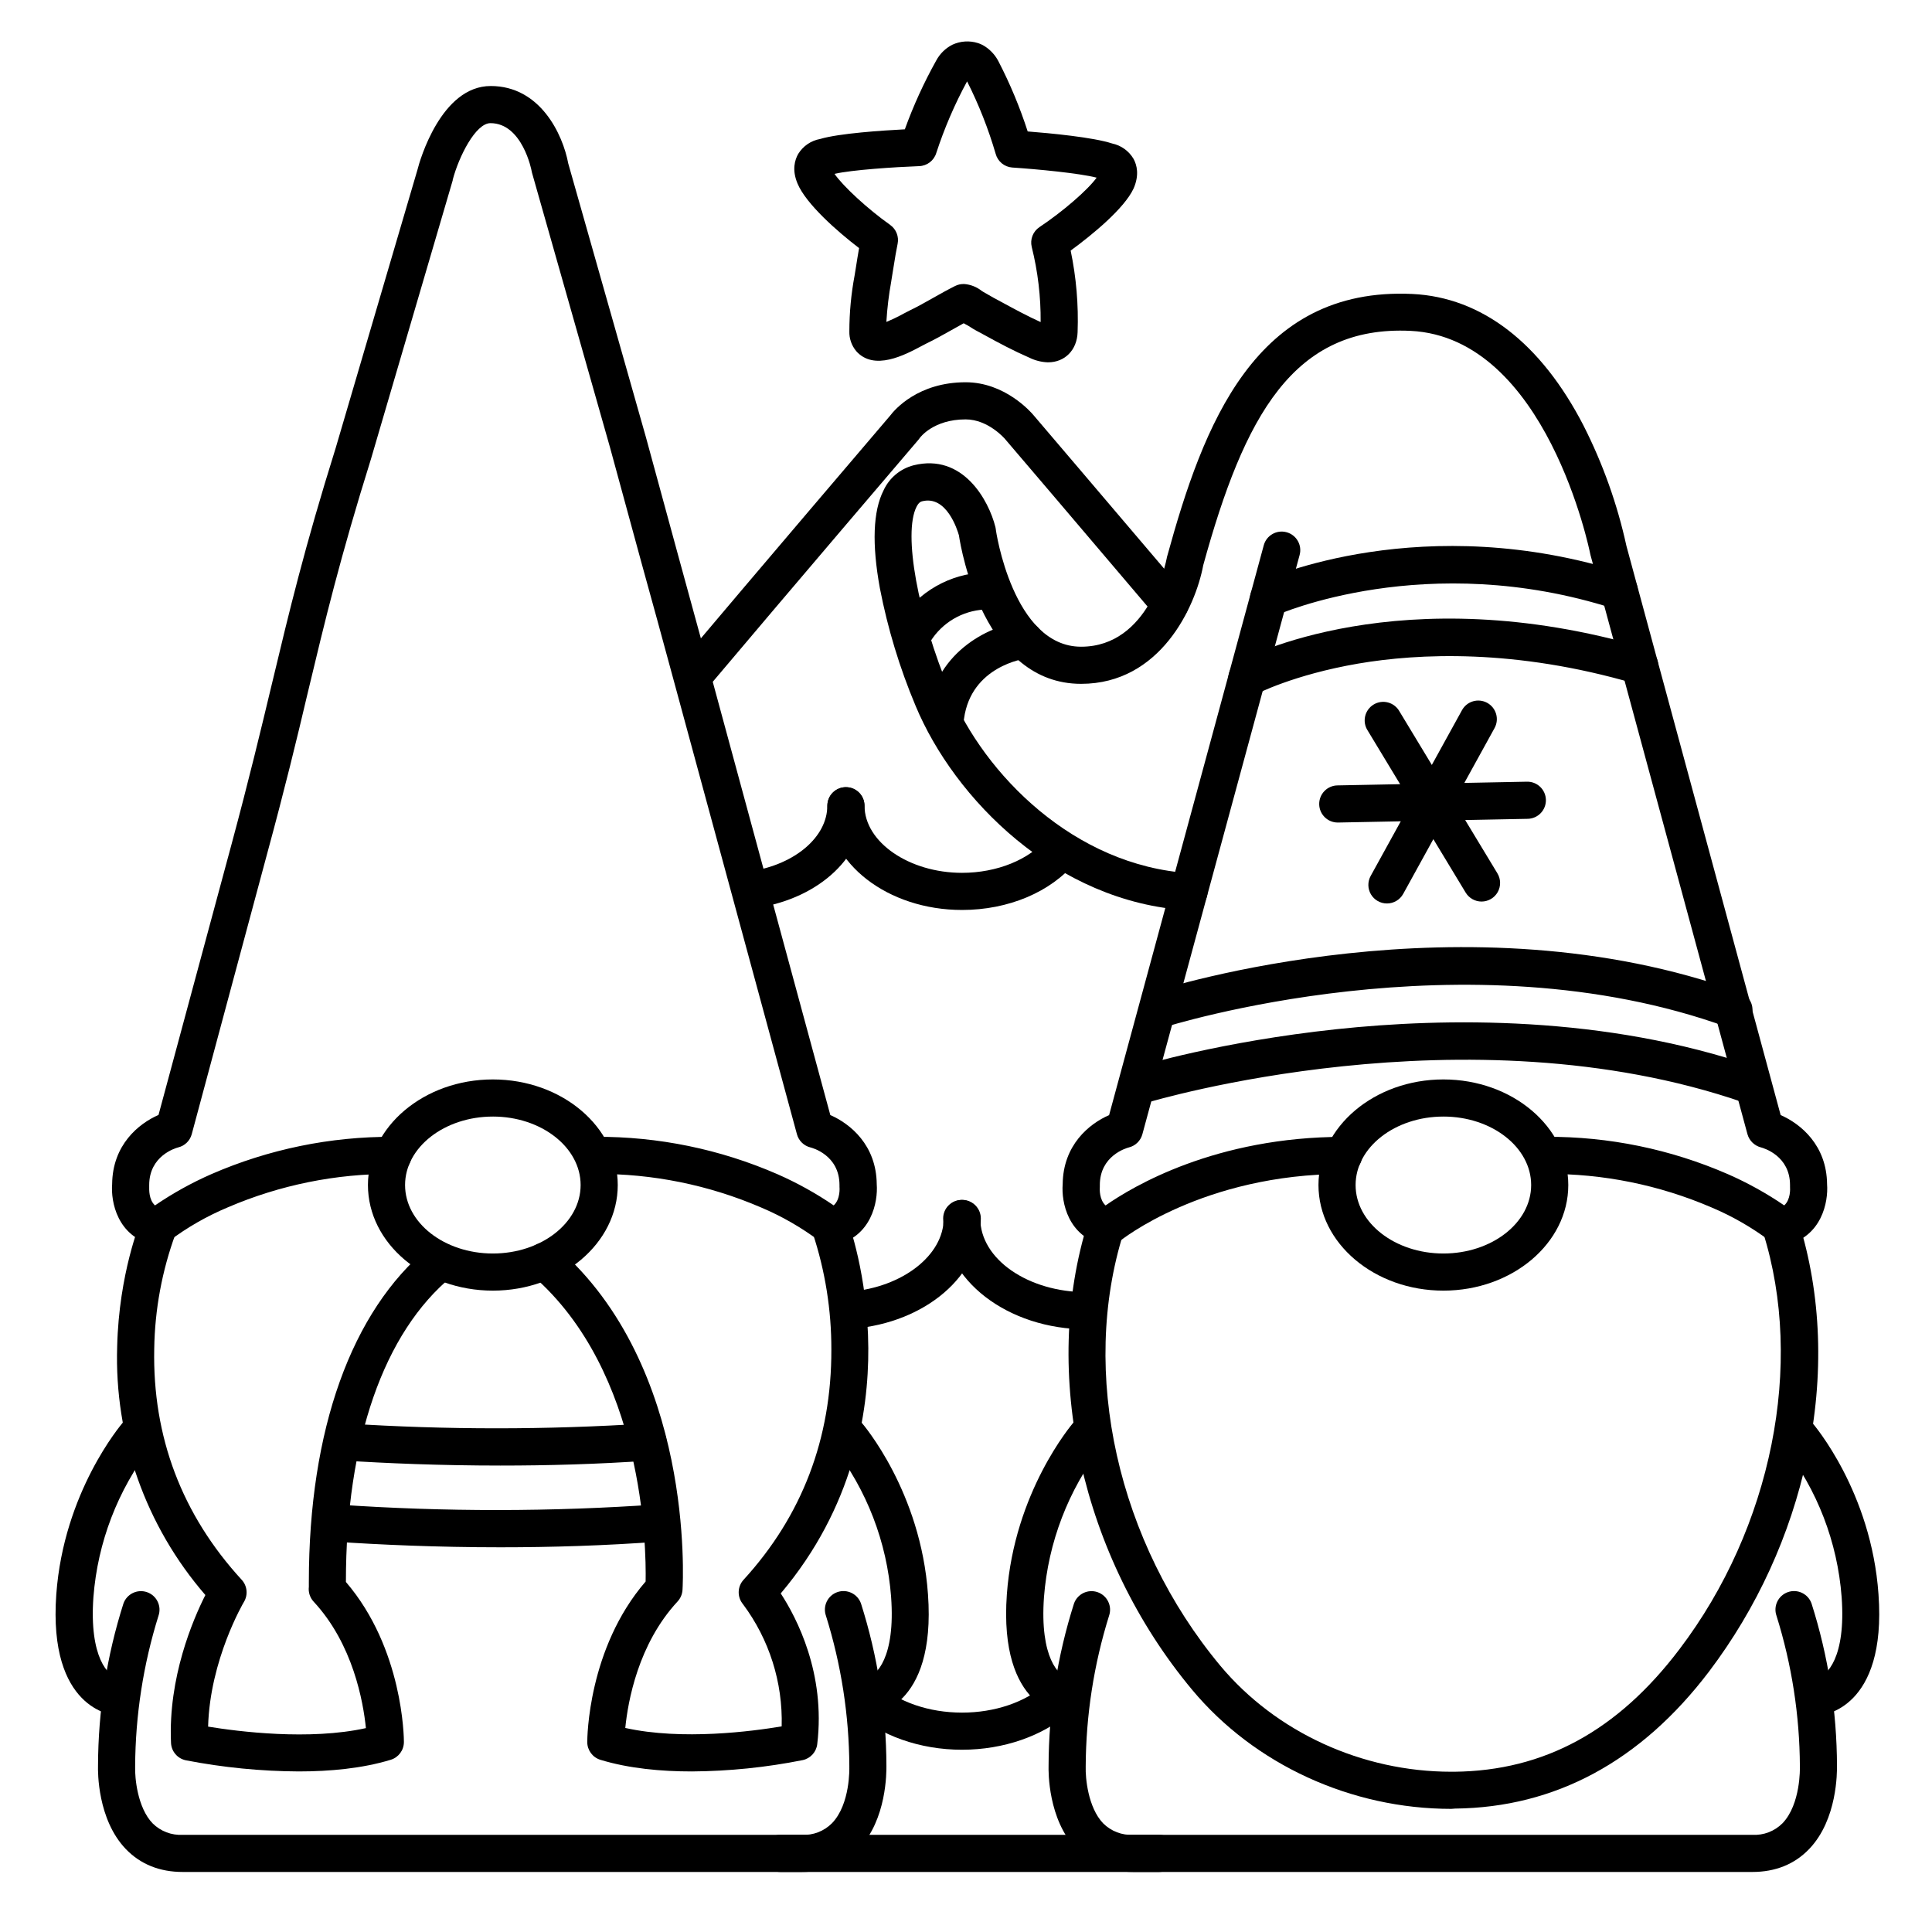
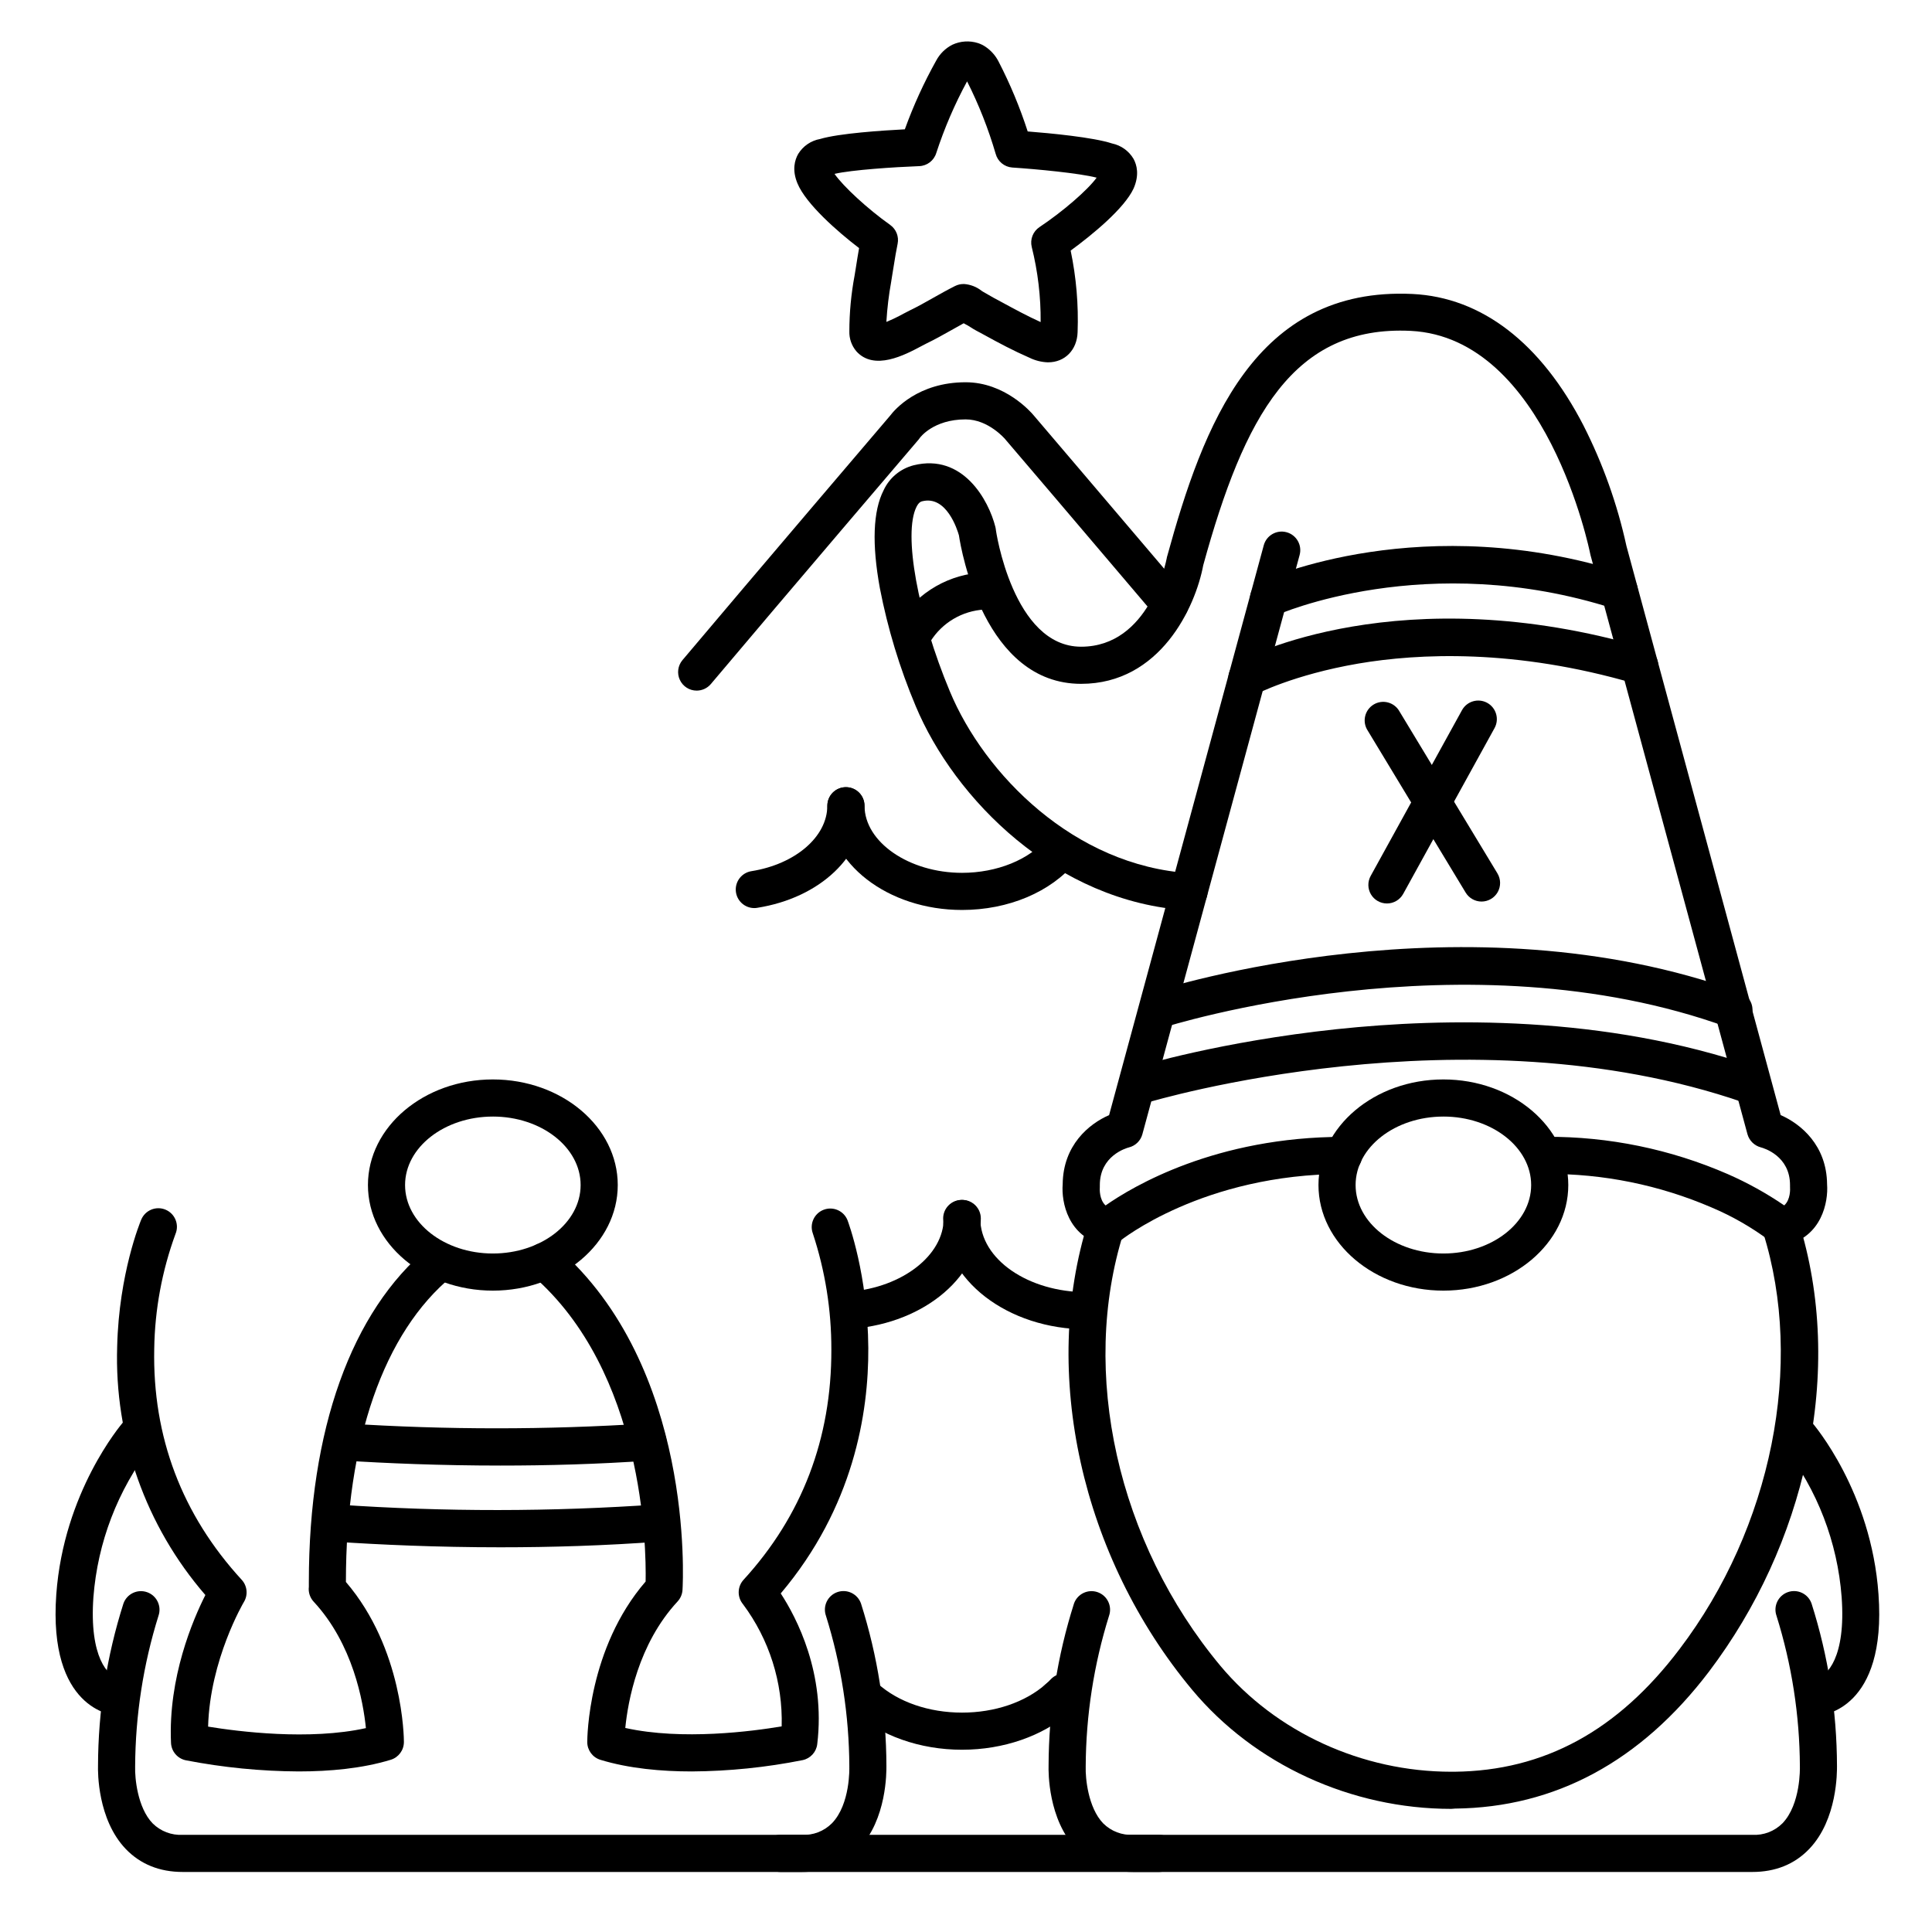
<svg xmlns="http://www.w3.org/2000/svg" fill="#000000" width="800px" height="800px" version="1.1" viewBox="144 144 512 512">
  <g>
-     <path d="m364.33 474.04c-1.152 0-2.266-0.406-3.148-1.141-4.801-3.606-10.027-6.606-15.559-8.938-13.812-5.938-28.703-8.953-43.738-8.855-2.715 0-4.918-2.203-4.918-4.918 0-2.719 2.203-4.922 4.918-4.922 16.551-0.086 32.938 3.281 48.109 9.891 5.227 2.293 10.23 5.066 14.945 8.285 1.82-1.652 1.555-4.762 1.535-4.922-0.02-0.156 0-0.305 0-0.461 0-8.031-7.371-9.898-7.684-9.977-1.746-0.422-3.121-1.762-3.594-3.496l-32.352-119.15c-3.387-12.488-6.09-22.367-8.855-32.324-2.559-9.379-5.137-18.812-8.336-30.562l-20.664-72.758c-0.047-0.16-0.082-0.324-0.109-0.492 0-0.109-2.43-12.664-10.902-12.664-3.938 0-8.383 8.855-10.008 15.027v0.137l-21.648 73.801c-8.215 26.273-12.164 42.746-16.727 61.824-2.953 12.555-6.102 25.535-10.824 42.902l-19.957 74.242c-0.465 1.738-1.844 3.082-3.59 3.504-0.746 0.195-7.684 2.242-7.684 9.977v0.473c0 0.621-0.148 3.394 1.535 4.922 4.711-3.219 9.711-5.992 14.934-8.285 15.172-6.606 31.555-9.973 48.102-9.891 2.715 0 4.918 2.203 4.918 4.922 0 2.715-2.203 4.918-4.918 4.918-15.039-0.094-29.934 2.918-43.75 8.855-5.535 2.32-10.762 5.312-15.559 8.918-1.188 0.973-2.762 1.34-4.258 0.984-9.418-2.195-11.207-11.336-10.824-16.078 0.098-10.344 6.977-16 12.289-18.32l19.355-71.742c4.644-17.238 7.734-30.148 10.727-42.637 4.606-19.246 8.582-35.875 16.875-62.387l21.648-73.652c0.629-2.574 6.316-22.254 19.434-22.254s19.098 12.793 20.547 20.535l20.594 72.578c3.207 11.809 5.785 21.234 8.344 30.602 2.715 9.969 5.422 19.855 8.855 32.344l31.656 116.65c5.312 2.32 12.203 7.969 12.301 18.32 0.363 4.742-1.438 13.883-10.824 16.078v0.008c-0.391 0.094-0.789 0.137-1.191 0.129z" />
    <path d="m274.61 486.03c-18.254 0-33.102-12.555-33.102-27.984s14.848-27.984 33.102-27.984c18.254 0 33.102 12.555 33.102 27.984 0 15.426-14.848 27.984-33.102 27.984zm0-46.129c-12.793 0-23.262 8.137-23.262 18.145s10.441 18.145 23.262 18.145c12.82 0 23.262-8.137 23.262-18.145s-10.43-18.148-23.262-18.148z" />
    <path d="m223.19 613.45c-10.047-0.051-20.066-1.039-29.934-2.953-2.207-0.449-3.832-2.344-3.934-4.594-0.789-17.34 5.824-32.719 9.102-39.203-15.797-18.242-24.141-41.762-23.371-65.879 0.473-19.387 6.141-33.043 6.375-33.613h0.004c1.051-2.508 3.938-3.684 6.445-2.629 2.504 1.055 3.68 3.941 2.625 6.445-3.57 9.75-5.473 20.035-5.629 30.414-0.48 23.32 7.312 43.926 23.172 61.215h0.004c1.488 1.617 1.727 4.031 0.578 5.906-0.09 0.156-8.992 15.242-9.477 33.012 7.988 1.309 26.824 3.711 41.82 0.395-0.707-6.977-3.414-22.277-13.855-33.516-0.98-1.062-1.441-2.5-1.266-3.934v-1.27c0-40.344 11.285-71.781 31.715-88.629h-0.004c1-0.883 2.316-1.32 3.644-1.215 1.328 0.105 2.559 0.746 3.406 1.773 0.848 1.027 1.242 2.356 1.094 3.68-0.148 1.324-0.828 2.531-1.883 3.348-18.129 14.879-28.152 43.66-28.152 80.984v0.051c15.191 17.711 15.371 41.387 15.371 42.422l-0.004-0.004c0 2.16-1.414 4.07-3.481 4.703-7.598 2.32-16.246 3.09-24.367 3.09z" />
    <path d="m327.29 613.45c-8.02 0-16.59-0.766-24.207-3.09h0.004c-2.059-0.645-3.457-2.551-3.457-4.703 0-1.031 0.176-24.848 15.469-42.539 0.176-9.309-0.5-55.539-29.922-81.062-1.031-0.84-1.68-2.062-1.793-3.391-0.117-1.324 0.312-2.641 1.184-3.648 0.871-1.004 2.117-1.613 3.445-1.688s2.629 0.395 3.609 1.297c36.359 31.547 33.398 88.324 33.25 90.734-0.07 1.137-0.535 2.215-1.309 3.051-10.48 11.297-13.164 26.566-13.855 33.516 15.105 3.356 33.762 0.875 41.445-0.422 0.324-11.641-3.289-23.047-10.254-32.375-1.57-1.891-1.508-4.648 0.148-6.465 15.508-16.945 23.332-37.461 23.273-61.008 0.023-10.473-1.637-20.879-4.922-30.82-0.895-2.523 0.395-5.297 2.894-6.242 2.504-0.949 5.305 0.277 6.305 2.758 0.215 0.582 5.391 14.426 5.512 33.891 0.109 17.27-3.938 42.242-23.203 65.031 4.191 6.414 11.926 21.156 9.672 39.941-0.246 2.09-1.793 3.789-3.848 4.231-9.695 1.938-19.555 2.941-29.441 3.004z" />
    <path d="m174.54 598.57c-0.727-0.051-17.801-1.625-15.625-32.02 1.969-27.148 17.102-44.898 17.711-45.648 1.781-2.055 4.891-2.277 6.941-0.496 2.055 1.781 2.277 4.887 0.5 6.941-8.875 11.543-14.195 25.418-15.312 39.93-1.141 15.98 3.938 21.059 6.711 21.512h-0.195z" />
    <path d="m356.46 640.09h-164.04c-6.129 0-11.207-2.047-15.086-6.082-7.527-7.871-7.398-20.527-7.359-21.984v0.004c0.035-14.613 2.305-29.133 6.731-43.059 0.898-2.566 3.703-3.918 6.269-3.023 2.566 0.898 3.918 3.703 3.019 6.269-4.031 12.914-6.113 26.359-6.18 39.891 0.008 0.066 0.008 0.133 0 0.199-0.09 2.707 0.57 10.695 4.644 14.918v-0.004c2.109 2.094 5.008 3.195 7.973 3.031h164.04-0.004c2.981 0.168 5.891-0.945 8-3.059 4.922-5.066 4.613-14.762 4.613-14.887v-0.195l0.004-0.004c-0.066-13.539-2.156-26.988-6.199-39.91-0.898-2.566 0.453-5.371 3.019-6.269 2.566-0.895 5.371 0.457 6.269 3.023 4.426 13.926 6.699 28.445 6.738 43.059 0 1.457 0.156 14.148-7.359 21.984-3.875 4.051-8.945 6.098-15.094 6.098z" />
-     <path d="m374.34 598.57-0.699-9.84h-0.188c2.812-0.453 7.871-5.531 6.699-21.512h0.004c-1.102-14.52-6.449-28.395-15.371-39.898-1.781-2.055-1.566-5.16 0.488-6.945 2.051-1.781 5.16-1.562 6.941 0.488 0.648 0.746 15.812 18.5 17.711 45.648 2.203 30.434-14.859 32.008-15.586 32.059z" />
    <path d="m437.56 474.04c-0.375 0-0.75-0.043-1.113-0.129-9.418-2.195-11.207-11.336-10.824-16.078 0.098-10.352 6.977-16 12.301-18.32l40.984-151v-0.004c0.711-2.625 3.418-4.176 6.043-3.461 2.625 0.711 4.176 3.414 3.461 6.039l-41.672 153.5c-0.469 1.734-1.848 3.074-3.59 3.496-0.746 0.195-7.684 2.242-7.684 9.977v0.473c-0.051 0.621-0.148 3.394 1.523 4.922 7.172-5.027 29.176-18.176 63.066-18.176h-0.004c2.719 0 4.922 2.203 4.922 4.918 0 2.719-2.203 4.922-4.922 4.922-37.273 0-59.09 17.625-59.305 17.801-0.898 0.738-2.027 1.137-3.188 1.121z" />
    <path d="m616.23 474.04c-1.152 0-2.266-0.406-3.148-1.141-4.801-3.606-10.027-6.606-15.559-8.938-13.812-5.938-28.703-8.953-43.738-8.855-2.719 0-4.922-2.203-4.922-4.918 0-2.719 2.203-4.922 4.922-4.922 16.547-0.086 32.934 3.281 48.105 9.891 5.231 2.293 10.234 5.066 14.949 8.285 1.684-1.523 1.586-4.309 1.535-4.969v-0.422c0-7.734-6.938-9.781-7.734-9.988-1.715-0.453-3.062-1.777-3.543-3.484l-41.605-153.5c0-0.117-0.059-0.234-0.078-0.355-0.109-0.57-11.57-57.238-47.559-59.039-31.133-1.516-44.113 22.633-54.984 62.109-2.055 11.039-11.363 31.43-32.371 31.43-25.633 0-31.762-35.297-32.375-39.359-0.422-1.504-3.285-10.637-9.73-9.023-0.285 0.07-0.887 0.227-1.516 1.484-3.551 7.066 0.316 28.535 8.855 48.926 9.113 21.883 32.926 46.25 63.645 48.148v-0.004c2.719 0.164 4.789 2.5 4.625 5.219-0.164 2.715-2.496 4.785-5.215 4.625-34.941-2.117-61.883-29.57-72.148-54.188v-0.004c-4.223-10.035-7.394-20.484-9.465-31.172-2.137-11.699-1.82-20.43 0.984-25.938 1.516-3.289 4.426-5.719 7.93-6.625 13.105-3.277 19.938 9.277 21.707 16.375 0.043 0.168 0.074 0.34 0.098 0.512-0.027 0.305 4.539 31.184 22.605 31.184s22.535-22.555 22.711-23.508c0-0.137 0.059-0.297 0.098-0.434 9.543-34.707 23.23-71.508 65.004-69.539 18.352 0.895 34.027 12.949 45.344 34.883h-0.004c5.129 10.102 8.949 20.812 11.367 31.883l40.875 150.84c5.312 2.32 12.203 7.981 12.301 18.32 0.363 4.742-1.438 13.883-10.824 16.078v0.004c-0.375 0.09-0.758 0.137-1.141 0.137z" />
    <path d="m526.51 486.03c-18.254 0-33.102-12.555-33.102-27.984s14.848-27.984 33.102-27.984c18.254 0 33.102 12.555 33.102 27.984 0 15.426-14.848 27.984-33.102 27.984zm0-46.129c-12.793 0-23.262 8.137-23.262 18.145s10.441 18.145 23.262 18.145c12.82 0 23.262-8.137 23.262-18.145s-10.43-18.148-23.262-18.148z" />
    <path d="m528.6 623.37c-26.566 0-52.152-11.75-68.672-31.559-29.383-35.258-40.188-83.984-27.551-124.13l-0.004 0.004c0.816-2.594 3.578-4.035 6.172-3.219 2.59 0.816 4.031 3.578 3.215 6.168-11.691 37.027-1.605 82.125 25.684 114.86 14.711 17.566 37.5 28.035 61.156 28.035h0.867c23.723-0.254 43.227-10.824 59.609-32.473 24.461-32.188 33.16-75.543 22.16-110.45-0.391-1.246-0.273-2.594 0.332-3.754 0.602-1.156 1.641-2.023 2.887-2.418 2.59-0.812 5.356 0.625 6.168 3.219 6.09 19.324 6.887 40.973 2.254 62.613-4.414 20.566-13.273 39.918-25.957 56.699-18.098 23.824-40.758 36.043-67.344 36.328z" />
-     <path d="m426.45 598.57c-0.727-0.051-17.801-1.625-15.625-32.02 1.969-27.148 17.102-44.898 17.711-45.648 1.777-2.055 4.887-2.277 6.941-0.496 2.055 1.781 2.277 4.887 0.496 6.941-8.871 11.543-14.191 25.418-15.309 39.93-1.141 15.98 3.887 21.059 6.711 21.512h-0.195z" />
    <path d="m608.36 640.09h-164.03c-6.129 0-11.207-2.047-15.086-6.082-7.527-7.871-7.398-20.527-7.359-21.984v0.004c0.035-14.613 2.305-29.133 6.731-43.059 0.898-2.566 3.703-3.918 6.269-3.023 2.562 0.898 3.918 3.703 3.019 6.269-4.031 12.914-6.113 26.359-6.18 39.891 0.004 0.066 0.004 0.133 0 0.199-0.09 2.707 0.57 10.695 4.644 14.918v-0.004c2.109 2.094 5.004 3.195 7.969 3.031h164.04c2.981 0.168 5.891-0.945 8-3.059 4.871-5.066 4.613-14.762 4.613-14.887v-0.199c-0.062-13.539-2.152-26.988-6.199-39.91-0.895-2.566 0.457-5.371 3.023-6.269 2.562-0.895 5.371 0.457 6.266 3.023 4.43 13.926 6.703 28.445 6.742 43.059 0 1.457 0.156 14.148-7.359 21.984-3.879 4.051-8.945 6.098-15.098 6.098z" />
    <path d="m626.24 598.57-0.699-9.84h-0.188c2.812-0.453 7.871-5.531 6.699-21.512-1.102-14.52-6.445-28.395-15.367-39.898-1.785-2.055-1.566-5.16 0.484-6.945 2.051-1.781 5.16-1.562 6.941 0.488 0.648 0.746 15.812 18.5 17.711 45.648 2.207 30.434-14.855 32.008-15.582 32.059z" />
    <path d="m451.17 640.09h-100.37c-2.715 0-4.918-2.203-4.918-4.918 0-2.719 2.203-4.922 4.918-4.922h100.37c2.715 0 4.918 2.203 4.918 4.922 0 2.715-2.203 4.918-4.918 4.918z" />
    <path d="m398.95 385.15c-19.68 0-35.68-12.387-35.68-27.621 0-2.715 2.203-4.918 4.922-4.918 2.715 0 4.918 2.203 4.918 4.918 0 9.633 11.809 17.781 25.84 17.781 9.238 0 17.859-3.492 22.504-9.121 1.73-2.098 4.832-2.398 6.93-0.668 2.098 1.727 2.394 4.828 0.668 6.926-6.562 7.953-17.812 12.703-30.102 12.703z" />
    <path d="m369.57 496.14c-1.305 0.051-2.578-0.418-3.539-1.305-0.957-0.883-1.527-2.113-1.578-3.418-0.109-2.719 2.004-5.012 4.723-5.117 13.984-1.133 24.914-9.656 24.914-19.387 0-2.715 2.203-4.918 4.922-4.918 2.715 0 4.918 2.203 4.918 4.918 0 15.066-14.613 27.621-33.969 29.207z" />
    <path d="m432 496.28c-20.98 0-38.051-13.176-38.051-29.371h-0.004c0-2.715 2.203-4.918 4.922-4.918s4.918 2.203 4.918 4.918c0 10.766 12.652 19.531 28.211 19.531h0.004c2.715 0 4.918 2.203 4.918 4.922s-2.203 4.918-4.918 4.918z" />
    <path d="m328.62 327.02c-1.91 0-3.648-1.109-4.453-2.844-0.809-1.734-0.535-3.781 0.695-5.242 19.078-22.633 52.891-62.277 55.027-64.777 1.238-1.645 7.449-8.855 20.016-8.855 10.391 0 17.289 7.871 18.035 8.777s21.559 25.27 39.863 46.848c1.758 2.074 1.5 5.18-0.574 6.938-2.07 1.758-5.176 1.5-6.938-0.57-18.52-21.844-39.645-46.602-39.863-46.848l-0.078-0.098s-4.418-5.207-10.449-5.207c-8.57 0-12.062 4.82-12.102 4.859-0.098 0.156-0.207 0.301-0.324 0.441-0.355 0.414-35.504 41.594-55.105 64.848-0.934 1.098-2.305 1.73-3.75 1.73z" />
    <path d="m343.91 384.65c-2.57 0.004-4.711-1.973-4.914-4.535-0.199-2.562 1.605-4.848 4.148-5.246 11.652-1.859 20.102-9.141 20.102-17.34 0-2.715 2.203-4.918 4.918-4.918 2.719 0 4.922 2.203 4.922 4.918 0 13.273-11.68 24.395-28.398 27.051-0.258 0.047-0.516 0.07-0.777 0.07z" />
    <path d="m398.95 607.7c-11.199 0-21.766-3.75-28.988-10.281v-0.004c-1.93-1.84-2.043-4.883-0.25-6.859 1.789-1.98 4.828-2.168 6.852-0.43 5.434 4.922 13.598 7.734 22.387 7.734 8.641 0 16.727-2.734 22.141-7.508 2.051-1.785 5.16-1.57 6.945 0.48 1.785 2.051 1.57 5.16-0.48 6.945-7.184 6.289-17.613 9.922-28.605 9.922z" />
    <path d="m424.33 598.97c-2.047 0.004-3.887-1.266-4.606-3.184-0.723-1.918-0.184-4.086 1.359-5.434 0.48-0.422 0.984-0.875 1.398-1.34 1.883-1.961 4.996-2.019 6.957-0.137 1.957 1.883 2.019 4.996 0.137 6.957-0.641 0.66-1.309 1.309-1.969 1.969-0.914 0.773-2.078 1.191-3.277 1.168z" />
    <path d="m421.77 240.02h-0.125c-1.672-0.066-3.312-0.48-4.812-1.211-4.211-1.832-8.168-3.938-11.984-6.043l-2.098-1.129c-0.523-0.285-1.082-0.609-1.645-0.984s-0.895-0.523-1.32-0.758l-0.395-0.227c-1.082 0.582-2.164 1.199-3.277 1.832-2.125 1.191-4.309 2.43-6.66 3.562-0.316 0.148-0.727 0.375-1.23 0.641-4.398 2.344-12.594 6.723-17.348 1.32l0.004-0.004c-1.211-1.465-1.848-3.316-1.793-5.215 0.008-4.961 0.473-9.906 1.387-14.781l0.297-1.82c0.32-2.078 0.621-3.898 0.895-5.453-5.719-4.367-14.051-11.68-16.316-17.113-1.516-3.609-0.727-6.25 0.195-7.871h0.004c1.285-2.074 3.394-3.504 5.797-3.934 5.039-1.504 16.562-2.254 22.445-2.559 2.277-6.301 5.066-12.406 8.332-18.254 0.965-1.785 2.445-3.238 4.254-4.16 2.125-0.988 4.543-1.148 6.777-0.445 0.719 0.23 1.395 0.562 2.019 0.984 1.453 0.984 2.637 2.316 3.441 3.879 3.082 5.965 5.668 12.168 7.734 18.559 5.902 0.461 17.379 1.543 22.367 3.188 2.387 0.5 4.449 1.98 5.688 4.082 0.875 1.605 1.586 4.262 0 7.871-2.469 5.285-10.844 12.172-16.668 16.434 1.488 7.117 2.106 14.383 1.84 21.648-0.156 4.695-3.367 7.961-7.805 7.961zm-22.406-20.754h0.148c1.688 0.129 3.297 0.758 4.625 1.801 0.121 0.09 0.246 0.172 0.375 0.246 0.461 0.246 0.984 0.57 1.566 0.895l1.328 0.758 2.125 1.141c3.484 1.891 6.789 3.68 10.254 5.246h-0.004c0.059-6.707-0.734-13.395-2.359-19.906-0.492-2.008 0.324-4.113 2.047-5.262 6.188-4.121 12.793-9.84 15.152-13.105-4.613-1.191-15.824-2.254-22.375-2.688-2.078-0.156-3.832-1.605-4.379-3.613-1.934-6.625-4.469-13.059-7.578-19.219-3.293 6.07-6.023 12.426-8.168 18.992-0.613 2.004-2.43 3.398-4.523 3.473-6.555 0.246-17.789 0.984-22.445 2.047 2.293 3.297 8.707 9.238 14.762 13.539h-0.004c1.586 1.129 2.356 3.086 1.969 4.992-0.266 1.277-0.719 3.731-1.398 8.117l-0.297 1.859h0.004c-0.645 3.547-1.078 7.129-1.289 10.727 1.594-0.66 3.152-1.41 4.664-2.246 0.641-0.336 1.191-0.629 1.605-0.828 2.047-0.984 3.996-2.086 6.062-3.258 1.891-1.062 3.836-2.164 5.902-3.199v0.004c0.691-0.344 1.457-0.52 2.231-0.512z" />
    <path d="m276.71 532.39c-16.188 0-30.504-0.621-41.523-1.32v0.004c-2.719-0.172-4.781-2.512-4.609-5.231s2.512-4.781 5.231-4.609c26.492 1.711 53.07 1.711 79.566 0 2.715-0.188 5.07 1.863 5.258 4.578 0.188 2.719-1.863 5.074-4.578 5.262-13.727 0.965-27.062 1.316-39.344 1.316z" />
    <path d="m276.7 554.05c-17.055 0-32.207-0.699-43.836-1.477-2.719-0.184-4.773-2.531-4.594-5.25 0.184-2.719 2.535-4.773 5.25-4.59 28.262 1.945 56.625 1.926 84.883-0.059 2.715-0.203 5.082 1.832 5.289 4.551 0.203 2.715-1.836 5.086-4.551 5.289-14.801 1.113-29.195 1.535-42.441 1.535z" />
    <path d="m386.43 316.24c-1.801-0.004-3.453-0.992-4.312-2.574-0.855-1.586-0.781-3.508 0.199-5.019 4.957-7.809 13.457-12.66 22.699-12.949 2.719 0.027 4.898 2.25 4.871 4.969-0.027 2.715-2.25 4.898-4.969 4.871h-0.059c-5.859 0.328-11.191 3.484-14.297 8.461-0.91 1.402-2.465 2.246-4.133 2.242z" />
-     <path d="m394.62 338.68c-0.227 0-0.453-0.016-0.68-0.047-1.293-0.18-2.461-0.863-3.25-1.906-0.789-1.039-1.129-2.352-0.949-3.644 2.383-17.23 17.496-23.469 25.16-24.363 2.691-0.305 5.121 1.621 5.441 4.309 0.32 2.688-1.594 5.129-4.281 5.461-0.66 0.09-14.66 2.055-16.582 15.941h0.004c-0.336 2.43-2.41 4.246-4.863 4.25z" />
    <path d="m474.45 328.61c-2.254 0.004-4.223-1.527-4.777-3.711-0.551-2.188 0.449-4.469 2.434-5.539 1.723-0.984 43.078-22.633 107.81-3.672 2.609 0.766 4.106 3.5 3.34 6.106-0.762 2.609-3.496 4.106-6.106 3.344-31.684-9.258-57.277-7.988-73.172-5.285-17.238 2.953-27.117 8.117-27.219 8.176h0.004c-0.711 0.383-1.508 0.582-2.312 0.582z" />
    <path d="m480.2 307.5c-2.316 0.008-4.324-1.605-4.82-3.871-0.496-2.262 0.656-4.566 2.766-5.527 1.73-0.797 43.141-19.285 96.52-2.176 2.566 0.848 3.969 3.606 3.144 6.18-0.828 2.57-3.574 3.996-6.156 3.188-49.594-15.902-89.031 1.586-89.418 1.762h0.004c-0.641 0.289-1.336 0.441-2.039 0.445z" />
    <path d="m536.63 382.92c-1.723 0-3.32-0.898-4.215-2.375l-25.945-42.91c-0.742-1.117-0.992-2.488-0.699-3.797 0.293-1.305 1.109-2.438 2.254-3.129 1.148-0.695 2.527-0.891 3.82-0.543 1.293 0.348 2.391 1.207 3.039 2.383l25.949 42.902h-0.004c0.922 1.516 0.949 3.414 0.082 4.961-0.871 1.547-2.508 2.504-4.281 2.508z" />
-     <path d="m498.57 361.98c-2.715 0.027-4.941-2.152-4.969-4.871-0.027-2.719 2.156-4.941 4.871-4.969l50.184-0.984c2.719-0.059 4.969 2.102 5.023 4.816 0.059 2.719-2.098 4.969-4.816 5.023l-50.184 0.984z" />
    <path d="m511.55 383.43c-1.742-0.004-3.352-0.922-4.238-2.418-0.883-1.496-0.91-3.352-0.074-4.875l24.207-43.938c1.312-2.379 4.305-3.246 6.688-1.934 2.379 1.312 3.246 4.309 1.934 6.688l-24.207 43.938c-0.867 1.566-2.519 2.539-4.309 2.539z" />
    <path d="m603.56 416.54c-0.574 0-1.141-0.102-1.684-0.293-69.57-25.277-148.73-0.195-149.57 0.059h0.004c-2.586 0.836-5.363-0.582-6.199-3.168-0.836-2.59 0.582-5.363 3.168-6.199 3.356-1.082 83.199-26.363 155.91 0.059 2.242 0.812 3.578 3.121 3.168 5.473-0.414 2.352-2.453 4.066-4.84 4.07z" />
    <path d="m607.62 436.41c-0.547 0-1.09-0.09-1.605-0.266-73.438-25.328-156.97-0.207-157.8 0-1.246 0.383-2.598 0.258-3.75-0.355-1.152-0.609-2.016-1.652-2.398-2.902-0.801-2.598 0.656-5.352 3.254-6.148 0.895-0.277 22.082-6.711 52.93-9.996 28.535-3.031 70.965-3.75 110.98 10.047v-0.004c2.363 0.723 3.824 3.082 3.418 5.516-0.402 2.438-2.555 4.195-5.019 4.109z" />
  </g>
</svg>